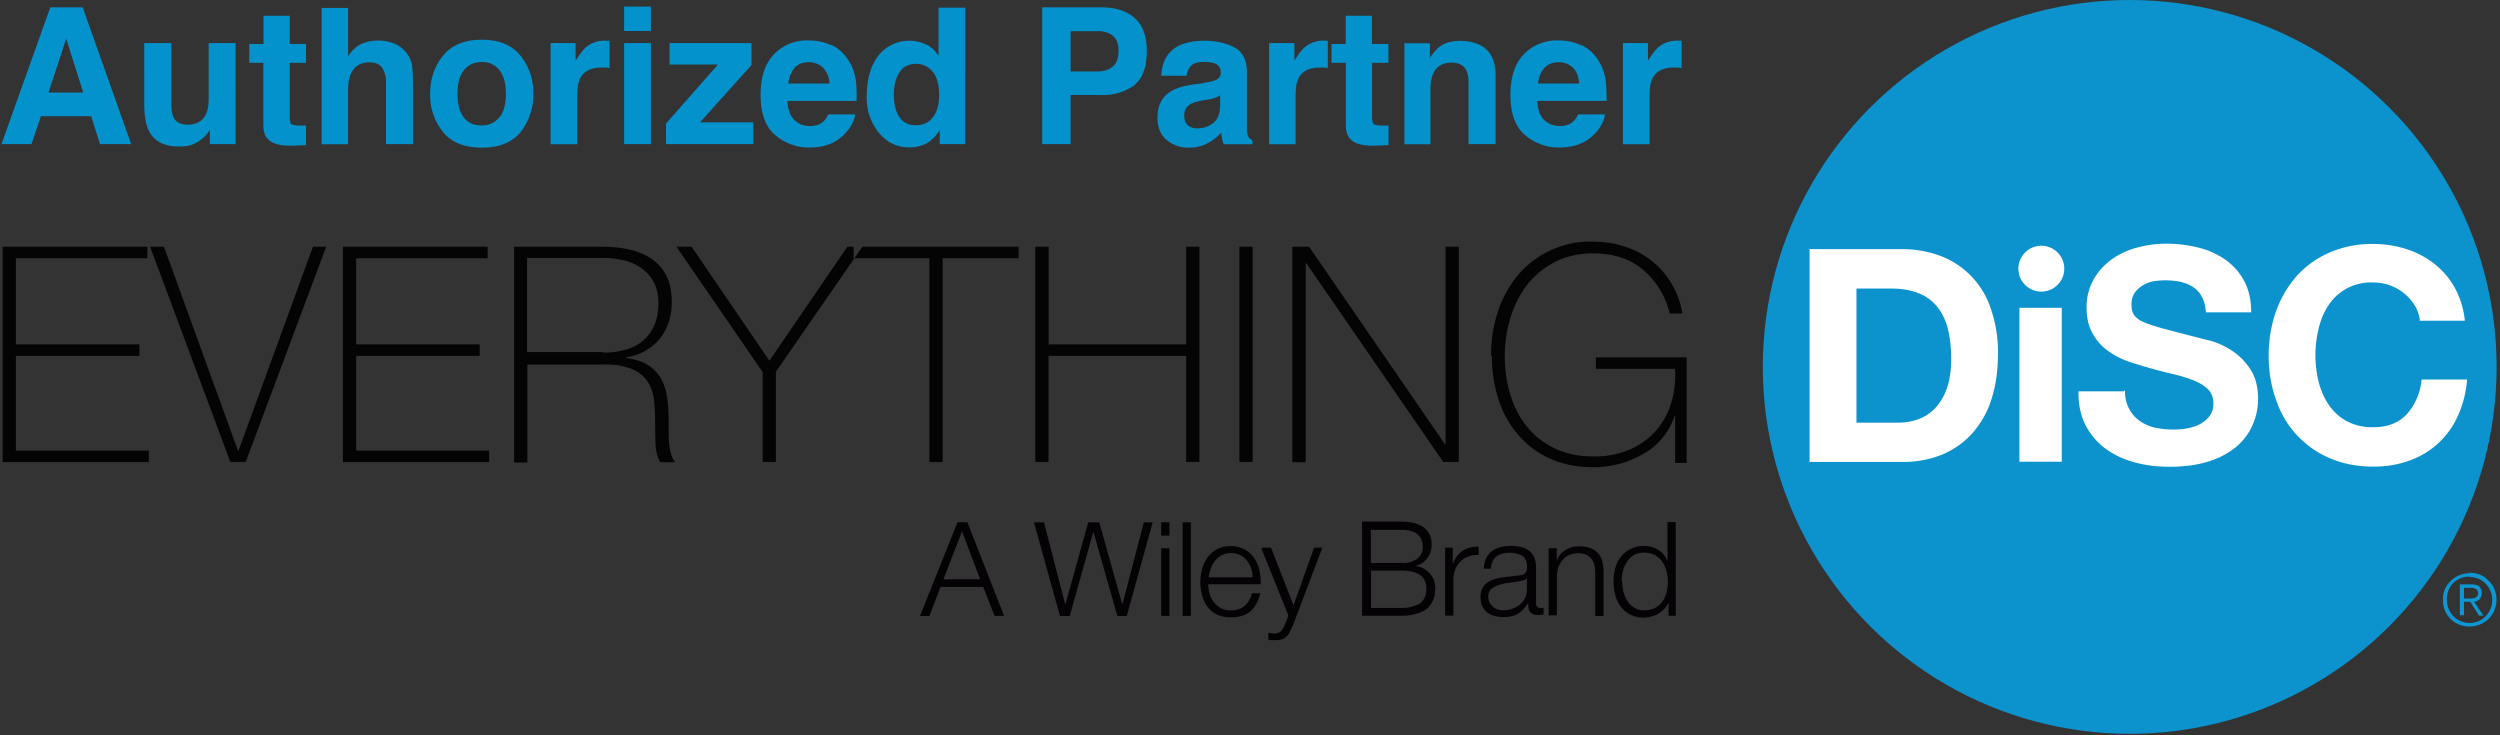
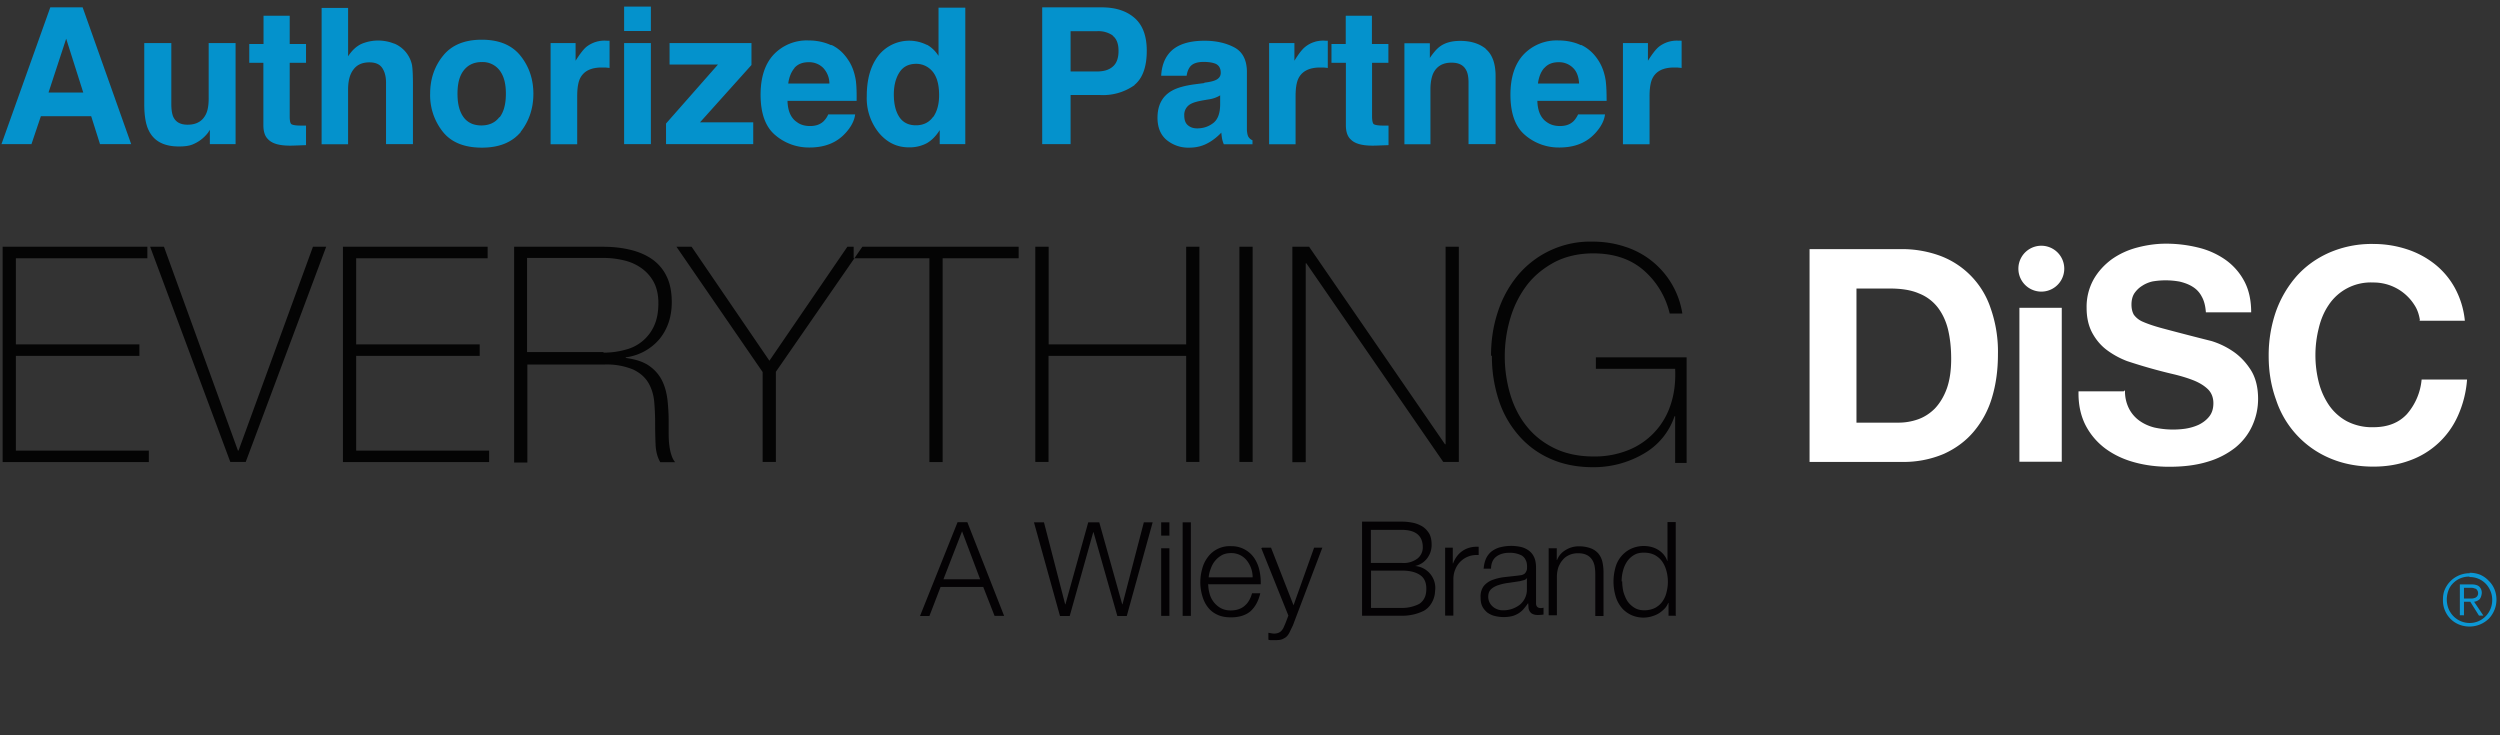
<svg xmlns="http://www.w3.org/2000/svg" width="170" height="50" viewBox="0 0 170 50">
  <rect x="0" y="0" width="170" height="50" fill="#333333" stroke="none" />
  <title>everything-disc</title>
  <g fill="none" fill-rule="evenodd">
    <path d="M3.3 6.29h2.36L4.5 2.63 3.3 6.29zM3.42.5h2.2l3.3 9.3H6.8l-.6-1.9H2.78l-.64 1.9H.1L3.42.5zm8.23 2.43v4.14c0 .4.05.69.14.89.17.35.49.52.97.52.61 0 1.03-.25 1.26-.75.12-.27.17-.62.17-1.06V2.93h1.83V9.8h-1.75v-.97l-.13.2a2.51 2.51 0 0 1-1.06.8c-.26.1-.56.13-.92.13-1.01 0-1.7-.36-2.05-1.1-.2-.4-.3-1-.3-1.78V2.93h1.84zm5.3 1.34V2.99h.97V1.07h1.78v1.92h1.11v1.28H19.7V7.9c0 .29.03.46.1.53.08.07.3.11.66.11h.35v1.33l-.85.03c-.85.03-1.43-.1-1.74-.44-.21-.2-.31-.52-.31-.95V4.27h-.96zm9.88-1.3a2.03 2.03 0 0 1 1.19 1.47c.04.27.06.71.06 1.32V9.8h-1.83V5.62c0-.37-.07-.67-.2-.9-.16-.32-.47-.48-.93-.48-.48 0-.84.16-1.08.48-.25.32-.37.78-.37 1.36v3.73h-1.8V.54h1.8v3.29c.26-.4.56-.68.9-.84a2.92 2.92 0 0 1 2.24-.02zm7.15 5c.28-.37.42-.9.42-1.6s-.14-1.21-.43-1.59a1.45 1.45 0 0 0-1.21-.56c-.53 0-.94.2-1.22.56-.3.38-.43.9-.43 1.6s.14 1.22.42 1.6c.28.37.69.55 1.2.55s.94-.18 1.22-.56zm1.44 1c-.6.71-1.47 1.07-2.65 1.07s-2.07-.35-2.65-1.07a3.99 3.99 0 0 1-.87-2.6c0-.99.29-1.85.87-2.57.58-.73 1.46-1.1 2.64-1.1s2.06.37 2.64 1.1c.58.73.87 1.59.87 2.58 0 1-.3 1.87-.87 2.59zm5.88-6.2h.15v1.85a7.18 7.18 0 0 0-.31-.03h-.22c-.73 0-1.21.24-1.46.71-.14.27-.21.68-.21 1.23v3.28h-1.81V2.93h1.7v1.2c.29-.46.53-.77.73-.94a1.98 1.98 0 0 1 1.4-.42zm2.96-.66h-1.82V.45h1.82V2.1zm-1.82.82h1.82V9.8h-1.82V2.93zm3.09 1.46V2.93h5.57v1.49l-3.5 3.9h3.62V9.8h-5.93V8.4l3.53-4.01h-3.3zm8.5.23c-.22.26-.37.61-.43 1.06h2.8a1.56 1.56 0 0 0-.44-1.08 1.35 1.35 0 0 0-.97-.37c-.42 0-.74.13-.97.39zm2.52-1.56c.46.22.83.56 1.13 1.02.27.4.44.88.52 1.42.04.32.06.77.05 1.36h-4.7c.02.7.24 1.18.65 1.45.24.18.54.26.89.26.37 0 .67-.1.9-.31.12-.12.24-.27.33-.48h1.83c-.05.41-.26.83-.64 1.25-.6.67-1.41 1-2.47 1a3.5 3.5 0 0 1-2.32-.84c-.67-.56-1-1.48-1-2.75 0-1.19.3-2.1.9-2.74a3.1 3.1 0 0 1 2.35-.95c.57 0 1.08.11 1.54.32zm6.48-.02c.32.18.58.43.79.76V.52h1.82V9.8H63.9v-.95c-.26.41-.55.7-.88.89a2.5 2.5 0 0 1-1.22.28c-.81 0-1.48-.33-2.03-.98a3.74 3.74 0 0 1-.83-2.5c0-1.17.27-2.09.8-2.77a2.67 2.67 0 0 1 3.28-.72zm.44 4.9c.26-.38.39-.87.39-1.47 0-.85-.21-1.45-.64-1.8a1.42 1.42 0 0 0-.91-.33c-.53 0-.91.2-1.16.6-.25.4-.37.9-.37 1.48 0 .64.12 1.15.37 1.53.25.38.63.57 1.13.57.5 0 .89-.19 1.16-.56zm12.22-5.51a1.7 1.7 0 0 0-1.07-.31H72.8v2.74h1.8c.47 0 .82-.11 1.08-.34.25-.22.38-.57.38-1.06 0-.48-.13-.83-.4-1.03zm1.47 3.35a3.7 3.7 0 0 1-2.38.68H72.8V9.8h-1.93V.5h4.05c.93 0 1.68.24 2.23.72s.83 1.22.83 2.23c0 1.09-.28 1.87-.83 2.32zm5.85.68a2.04 2.04 0 0 1-.83.3l-.41.07c-.38.07-.65.15-.82.25a.83.83 0 0 0-.42.77c0 .31.08.53.25.67s.37.21.62.21c.39 0 .74-.1 1.07-.34.32-.23.49-.64.5-1.24v-.67zm-1.1-.84c.34-.04.58-.1.72-.16.25-.1.38-.28.38-.5 0-.3-.1-.48-.3-.6-.2-.1-.5-.15-.86-.15-.43 0-.73.1-.91.31-.13.16-.21.37-.25.63h-1.73c.03-.6.2-1.1.5-1.48.47-.6 1.29-.9 2.45-.9.75 0 1.42.14 2 .44.58.3.88.86.88 1.69v3.96c.02.23.06.4.12.47a.6.6 0 0 0 .26.21v.27h-1.95c-.06-.14-.1-.27-.12-.39a4.19 4.19 0 0 1-.05-.4c-.25.26-.54.5-.86.68-.4.23-.83.34-1.32.34a2.3 2.3 0 0 1-1.55-.53c-.41-.35-.61-.86-.61-1.5 0-.85.32-1.47.98-1.84.35-.2.88-.35 1.57-.44l.62-.08zm8.23-2.85h.15v1.85a7.18 7.18 0 0 0-.31-.03h-.21c-.72 0-1.21.24-1.46.71-.14.27-.21.68-.21 1.23v3.28h-1.8V2.93h1.72v1.2c.28-.46.52-.77.73-.94a1.94 1.94 0 0 1 1.39-.42zm.4 1.5V2.99h.97V1.07h1.78v1.92h1.12v1.28H93.3V7.9c0 .29.04.46.1.53.08.07.3.11.67.11h.35v1.33l-.85.03c-.85.03-1.43-.1-1.74-.44-.21-.2-.31-.52-.31-.95V4.27h-.96zm10.48-.95c.45.37.68.99.68 1.85V9.8h-1.84V5.62c0-.36-.05-.64-.15-.83-.18-.36-.51-.53-1.01-.53-.61 0-1.03.26-1.26.77-.11.28-.17.63-.17 1.05v3.73H95.5V2.94h1.73v1c.24-.35.45-.6.66-.76.37-.28.84-.4 1.41-.4.71 0 1.3.18 1.75.55zm3.99 1.3c-.23.26-.37.61-.43 1.06h2.8c-.03-.48-.17-.84-.43-1.08a1.34 1.34 0 0 0-.96-.37c-.42 0-.74.13-.97.39zm2.52-1.56c.46.22.84.56 1.14 1.02.27.4.44.88.52 1.42.04.32.06.77.06 1.36h-4.71c.02.7.24 1.18.65 1.45.25.18.55.26.89.26.37 0 .67-.1.9-.31.12-.12.23-.27.33-.48h1.83c-.05.41-.26.83-.64 1.25-.6.67-1.41 1-2.47 1a3.5 3.5 0 0 1-2.32-.84c-.67-.56-1-1.48-1-2.75 0-1.19.3-2.1.9-2.74a3.1 3.1 0 0 1 2.35-.95c.57 0 1.09.11 1.54.32zm6.66-.3l.16.01v1.85l-.3-.03h-.21c-.73 0-1.21.24-1.46.71-.14.27-.21.68-.21 1.23v3.28h-1.81V2.93h1.7v1.2c.29-.46.53-.77.73-.94a1.98 1.98 0 0 1 1.4-.42z" fill="#0492CC" />
    <path d="M.18 16.78h9.84v.78H1.08v5.86h8.4v.78h-8.4v6.44h9.04v.78H.18V16.78zm16 13.86h.04l5.06-13.86h.9l-5.47 14.63h-1.05l-5.45-14.63h.94l5.03 13.86zm7.14-13.86h9.84v.78h-8.94v5.86h8.4v.78h-8.4v6.44h9.04v.78h-9.94V16.78zm11.61 0h6.11c.64 0 1.25.07 1.8.2s1.06.34 1.48.63a3 3 0 0 1 1 1.16c.24.48.36 1.07.36 1.78 0 .99-.28 1.82-.83 2.5a3.61 3.61 0 0 1-2.3 1.25v.04c.67.09 1.2.26 1.6.54.38.27.67.6.87 1 .2.4.31.84.37 1.32.05.48.08.96.08 1.44v.84c0 .28.01.53.04.77s.07.46.14.67c.06.21.15.38.26.51H44.9c-.2-.34-.3-.74-.32-1.2-.02-.45-.03-.93-.03-1.42 0-.49-.02-.98-.06-1.46-.04-.48-.17-.92-.39-1.3s-.56-.69-1.04-.92a4.68 4.68 0 0 0-2-.34h-5.2v6.66h-.9V16.78zm6.11 7.2c.53 0 1.03-.07 1.49-.2a2.89 2.89 0 0 0 1.96-1.65c.19-.42.28-.93.28-1.52 0-.54-.1-1.01-.3-1.4-.21-.4-.49-.71-.83-.96a3.32 3.32 0 0 0-1.19-.54 5.94 5.94 0 0 0-1.4-.17h-5.21v6.4h5.2zm16.6-7.2h1l-5.88 8.5v6.13h-.9V25.3L46 16.78h1.03l5.29 7.75 5.3-7.75zm.41.78v-.78h11.22v.78H64.1v13.86h-.9V17.56h-5.14zm12.36-.78h.9v6.64h9.35v-6.64h.9v14.63h-.9V24.2H71.3v7.21h-.9V16.78zm13.87 0h.9v14.63h-.9V16.78zm3.61 0h1.13l9.24 13.43h.04V16.78h.9v14.63h-1.06L88.83 17.9h-.04v13.53h-.91V16.77zm13.5 7.4c0-1.04.15-2.03.46-2.96a7.5 7.5 0 0 1 1.34-2.47 6.42 6.42 0 0 1 5.1-2.32c.76 0 1.48.11 2.16.33a5.69 5.69 0 0 1 3.95 4.56h-.86a5.58 5.58 0 0 0-1.84-3c-.88-.73-2-1.09-3.36-1.09-.98 0-1.85.2-2.6.58-.75.4-1.38.9-1.88 1.54-.5.65-.89 1.4-1.14 2.23a9.1 9.1 0 0 0-.01 5.28c.25.82.63 1.55 1.13 2.16.5.62 1.12 1.1 1.88 1.47.75.36 1.63.55 2.64.55a6.1 6.1 0 0 0 2.36-.43 4.94 4.94 0 0 0 2.88-3.08c.25-.73.35-1.55.31-2.45h-5.39v-.78h6.17v7.18h-.78V28.3h-.04a4.63 4.63 0 0 1-2.06 2.53 6.74 6.74 0 0 1-3.48.94c-1.1 0-2.09-.2-2.94-.59a6.03 6.03 0 0 1-2.16-1.62 6.85 6.85 0 0 1-1.33-2.4 9.5 9.5 0 0 1-.45-2.96z" fill="#040404" />
    <g transform="translate(119.87)">
-       <ellipse fill="#0C92CC" cx="24.95" cy="24.95" rx="24.95" ry="24.95" />
      <path d="M3.18 16.94v14.47h6.25a7 7 0 0 0 2.89-.55c.81-.37 1.5-.88 2.04-1.53a6.4 6.4 0 0 0 1.23-2.31c.27-.9.4-1.87.4-2.92a8.9 8.9 0 0 0-.5-3.15 5.72 5.72 0 0 0-3.47-3.57 7.52 7.52 0 0 0-2.6-.44H3.18zm3.19 11.8v-9.12h2.27c.78 0 1.44.1 1.97.33a3 3 0 0 1 1.29.96c.32.42.56.93.7 1.51.14.6.21 1.25.21 1.98 0 .8-.1 1.47-.3 2.03-.2.55-.48 1-.81 1.35-.34.34-.73.59-1.16.74a4 4 0 0 1-1.33.22H6.37zm11.08-7.8V31.4h2.88V20.93h-2.88zm1.49-1.11a1.56 1.56 0 1 0 0-3.12 1.56 1.56 0 0 0 0 3.12zm5.6 6.78h-3.07c-.02.9.15 1.66.48 2.31.34.65.8 1.18 1.37 1.6.58.42 1.24.73 2 .93.74.2 1.52.29 2.31.29 1 0 1.86-.11 2.61-.34a5.55 5.55 0 0 0 1.9-.97c.5-.41.88-.9 1.14-1.47s.4-1.18.4-1.84c0-.81-.18-1.48-.52-2s-.75-.94-1.22-1.25a5.41 5.41 0 0 0-1.43-.68 209.51 209.51 0 0 1-3.32-.86c-.56-.15-1-.3-1.32-.44a1.46 1.46 0 0 1-.64-.49c-.1-.18-.16-.4-.16-.69 0-.31.07-.57.2-.77.14-.2.31-.37.52-.5.21-.14.45-.24.7-.3a5.32 5.32 0 0 1 1.86.01c.33.08.63.19.88.35.26.16.47.38.62.67.16.28.25.64.28 1.07h3.08c0-.84-.16-1.55-.48-2.14a4.19 4.19 0 0 0-1.29-1.45 5.45 5.45 0 0 0-1.85-.82 9.1 9.1 0 0 0-2.18-.26c-.65 0-1.29.09-1.94.26-.65.17-1.23.44-1.74.8-.5.37-.93.83-1.24 1.38a3.83 3.83 0 0 0-.47 1.93c0 .66.13 1.22.38 1.69.25.46.57.85.98 1.16.4.3.86.56 1.38.76a35.88 35.88 0 0 0 3.14.89c.51.12.97.26 1.38.42.4.16.73.36.98.6s.38.57.38.96c0 .36-.09.66-.28.9-.19.24-.43.42-.71.56-.28.13-.59.22-.91.27a5.94 5.94 0 0 1-2.12-.08c-.39-.1-.73-.26-1.02-.47a2.3 2.3 0 0 1-.7-.82 2.61 2.61 0 0 1-.27-1.24zm20.12-4.8h3.08a5.84 5.84 0 0 0-.68-2.23 5.35 5.35 0 0 0-1.39-1.64 6.07 6.07 0 0 0-1.9-1 7.27 7.27 0 0 0-2.26-.35 7.2 7.2 0 0 0-2.99.59c-.88.39-1.63.93-2.24 1.62a7.43 7.43 0 0 0-1.4 2.42 9.13 9.13 0 0 0-.48 3c0 1.06.17 2.05.5 2.96a6.51 6.51 0 0 0 3.64 3.97c.88.38 1.87.58 2.98.58.9 0 1.71-.14 2.45-.41a5.66 5.66 0 0 0 3.3-3.05 7.3 7.3 0 0 0 .62-2.46H44.8a4.14 4.14 0 0 1-1 2.35c-.55.59-1.3.89-2.28.89a3.7 3.7 0 0 1-1.83-.42 3.5 3.5 0 0 1-1.21-1.11 4.93 4.93 0 0 1-.68-1.55 7.54 7.54 0 0 1 0-3.63c.14-.6.36-1.13.68-1.6a3.43 3.43 0 0 1 3.03-1.53 3.28 3.28 0 0 1 2.8 1.53c.2.3.31.64.37 1z" fill="#FFF" />
      <path d="M48.02 40.7h-.34v-.73h.47c.06 0 .12 0 .18.02l.16.05a.4.4 0 0 1 .1.11c.03.05.05.11.05.18a.32.32 0 0 1-.2.32.71.71 0 0 1-.21.05h-.24zm-.34 1.16v-.94h.43l.59.94h.3l-.63-.94a.68.68 0 0 0 .37-.17.54.54 0 0 0 .1-.18.86.86 0 0 0 .05-.24.57.57 0 0 0-.17-.44c-.11-.1-.28-.15-.52-.15h-.8v2.1h.26zm.4-2.62a1.5 1.5 0 0 1 1.4.95c.09.2.12.4.12.62a1.56 1.56 0 0 1-.93 1.43 1.54 1.54 0 0 1-1.23-.01 1.54 1.54 0 0 1-.81-.84 1.74 1.74 0 0 1-.01-1.23c.07-.2.18-.36.32-.5a1.51 1.51 0 0 1 1.1-.45zm0-.26a1.83 1.83 0 0 0-1.7 1.1c-.1.23-.13.47-.13.72 0 .26.04.49.14.72a1.73 1.73 0 0 0 .96.95 1.89 1.89 0 0 0 2.02-.4 1.88 1.88 0 0 0 .38-2.01 1.7 1.7 0 0 0-.4-.58c-.16-.17-.35-.3-.57-.4a1.92 1.92 0 0 0-.72-.13z" fill="#0C97D4" />
    </g>
    <path d="M64.15 39.4l1.27-3.27 1.23 3.26h-2.5zm.96-3.88l-2.55 6.37h.64l.76-1.98h2.9l.77 1.97h.65l-2.5-6.37h-.68zm5.2 0l1.77 6.37h.66l1.6-5.7h.02l1.62 5.7h.64l1.76-6.37h-.6l-1.45 5.57h-.02l-1.56-5.57H74l-1.55 5.57h-.02l-1.44-5.57h-.65zm8.65 0v.9h.56v-.9h-.56zm0 1.77v4.59h.56v-4.6h-.56zm1.46-1.77v6.36h.56v-6.36h-.56zm4.75 3.74h-2.98c.02-.21.07-.41.15-.61a1.62 1.62 0 0 1 .75-.9c.18-.1.4-.14.62-.14a1.33 1.33 0 0 1 1.07.5 1.83 1.83 0 0 1 .4 1.13zm-2.98.47h3.54c.01-.32-.02-.64-.09-.95a2.46 2.46 0 0 0-.35-.83 1.86 1.86 0 0 0-1.58-.81 1.84 1.84 0 0 0-1.59.76c-.17.23-.3.49-.37.78a3.3 3.3 0 0 0 0 1.82c.08.29.2.55.37.77.16.22.38.4.64.52.26.13.58.19.94.19.58 0 1.03-.15 1.35-.43.32-.3.53-.7.65-1.21h-.56c-.1.35-.25.64-.5.85-.22.2-.55.32-.95.32-.27 0-.5-.06-.7-.17a1.59 1.59 0 0 1-.75-1.02 2.4 2.4 0 0 1-.08-.63zm3.58-2.45l1.84 4.58-.19.5-.13.3a.91.91 0 0 1-.15.23.6.6 0 0 1-.2.14.85.85 0 0 1-.5.03l-.19-.03v.47c.05.02.11.03.17.03h.27c.18 0 .33-.01.44-.04.12-.04.22-.1.31-.16.1-.08.17-.18.24-.31l.24-.5 2-5.28h-.56l-1.4 3.92-1.53-3.92h-.6zm7.45 1.02v-2.27h2.09c.96 0 1.44.4 1.44 1.19a.97.97 0 0 1-.36.76 1.57 1.57 0 0 1-1.07.3h-2.1zm-.6-2.8v6.37h2.69a3.3 3.3 0 0 0 1.52-.34c.17-.1.3-.22.4-.35a1.71 1.71 0 0 0 .34-.8l.03-.34a1.5 1.5 0 0 0-1.35-1.55v-.01a1.37 1.37 0 0 0 .8-.52 1.48 1.48 0 0 0 .3-.92c0-.3-.05-.55-.16-.75-.12-.2-.27-.36-.45-.48-.2-.12-.41-.21-.65-.26a3.9 3.9 0 0 0-.78-.08h-2.69zm.61 5.85V38.8h2.09c.54 0 .95.1 1.24.3.3.2.43.52.43.93 0 .25-.04.47-.13.64a1 1 0 0 1-.36.4 2.56 2.56 0 0 1-1.17.27h-2.09zm5.04-4.08v4.59h.56V39.4c0-.25.04-.47.13-.68a1.54 1.54 0 0 1 .89-.88c.2-.08.44-.11.7-.1v-.56c-.42-.02-.78.07-1.08.27-.3.2-.52.49-.66.86h-.02v-1.07h-.52zm2.56 1.4h.56c.01-.38.13-.65.36-.82.22-.17.52-.26.87-.26a1.75 1.75 0 0 1 .87.19c.1.07.2.17.25.29.07.12.1.28.1.47 0 .12 0 .22-.05.3a.46.46 0 0 1-.13.18.63.63 0 0 1-.22.09l-.3.04-.9.1a3.5 3.5 0 0 0-.79.2 1.4 1.4 0 0 0-.57.42 1.2 1.2 0 0 0-.2.75c0 .23.03.43.11.6.08.17.2.3.33.42.14.1.3.19.5.24a2.55 2.55 0 0 0 1.19.02 1.57 1.57 0 0 0 .78-.47c.1-.12.21-.25.31-.4h.02l.02.32c.02.1.05.18.1.25s.12.13.2.16c.1.04.2.06.35.06l.2-.01.17-.02v-.47a.57.57 0 0 1-.18.03c-.22 0-.33-.11-.33-.34V38.6c0-.31-.05-.56-.15-.75a1.1 1.1 0 0 0-.4-.45 1.43 1.43 0 0 0-.54-.22 3.05 3.05 0 0 0-1.33.03c-.22.05-.41.15-.58.27-.16.12-.29.28-.39.48-.09.2-.15.43-.17.7zm3 .67v.73a1.33 1.33 0 0 1-.48 1.05 1.82 1.82 0 0 1-1.13.38 1.03 1.03 0 0 1-.71-.25.94.94 0 0 1-.23-.3.92.92 0 0 1-.08-.37c0-.23.07-.4.2-.52s.31-.22.52-.28c.21-.07.44-.12.7-.15l.73-.11.27-.07a.34.34 0 0 0 .21-.14h.02zm1.48-2.1v4.6h.56V39.2c0-.23.04-.43.1-.63.08-.19.17-.36.3-.5.11-.14.26-.25.44-.33.18-.08.38-.12.6-.12.23 0 .42.04.57.11.15.07.27.17.36.3.09.12.15.27.19.44.03.17.05.35.05.55v2.87h.56v-2.96c0-.28-.03-.52-.08-.74a1.4 1.4 0 0 0-.28-.56 1.3 1.3 0 0 0-.52-.35 2.3 2.3 0 0 0-.81-.13c-.33 0-.63.09-.9.26-.27.16-.46.39-.57.67h-.02v-.8h-.56zm8.64 4.6V35.5h-.56v2.64h-.02a1.28 1.28 0 0 0-.25-.44 1.5 1.5 0 0 0-.38-.32 1.6 1.6 0 0 0-.46-.19 2.08 2.08 0 0 0-1.4.14 1.97 1.97 0 0 0-1.04 1.3 3.52 3.52 0 0 0 .01 1.87c.08.3.21.55.38.77.17.23.4.4.65.53a2.02 2.02 0 0 0 1.42.12c.17-.05.33-.11.48-.2.15-.09.28-.2.4-.32s.2-.26.26-.4h.02v.87h.52zm-3.68-2.3c0-.24.03-.48.09-.71a2 2 0 0 1 .27-.63c.12-.18.27-.33.47-.45.19-.12.41-.17.68-.17.3 0 .55.06.76.17.21.12.38.27.5.45.13.19.22.4.28.63a2.82 2.82 0 0 1 .01 1.42c-.05.23-.14.44-.27.63s-.29.33-.5.45c-.2.1-.45.17-.75.17-.27 0-.49-.06-.68-.18a1.56 1.56 0 0 1-.47-.45c-.12-.2-.2-.4-.27-.63a3.36 3.36 0 0 1-.08-.71z" fill="#040204" />
  </g>
</svg>